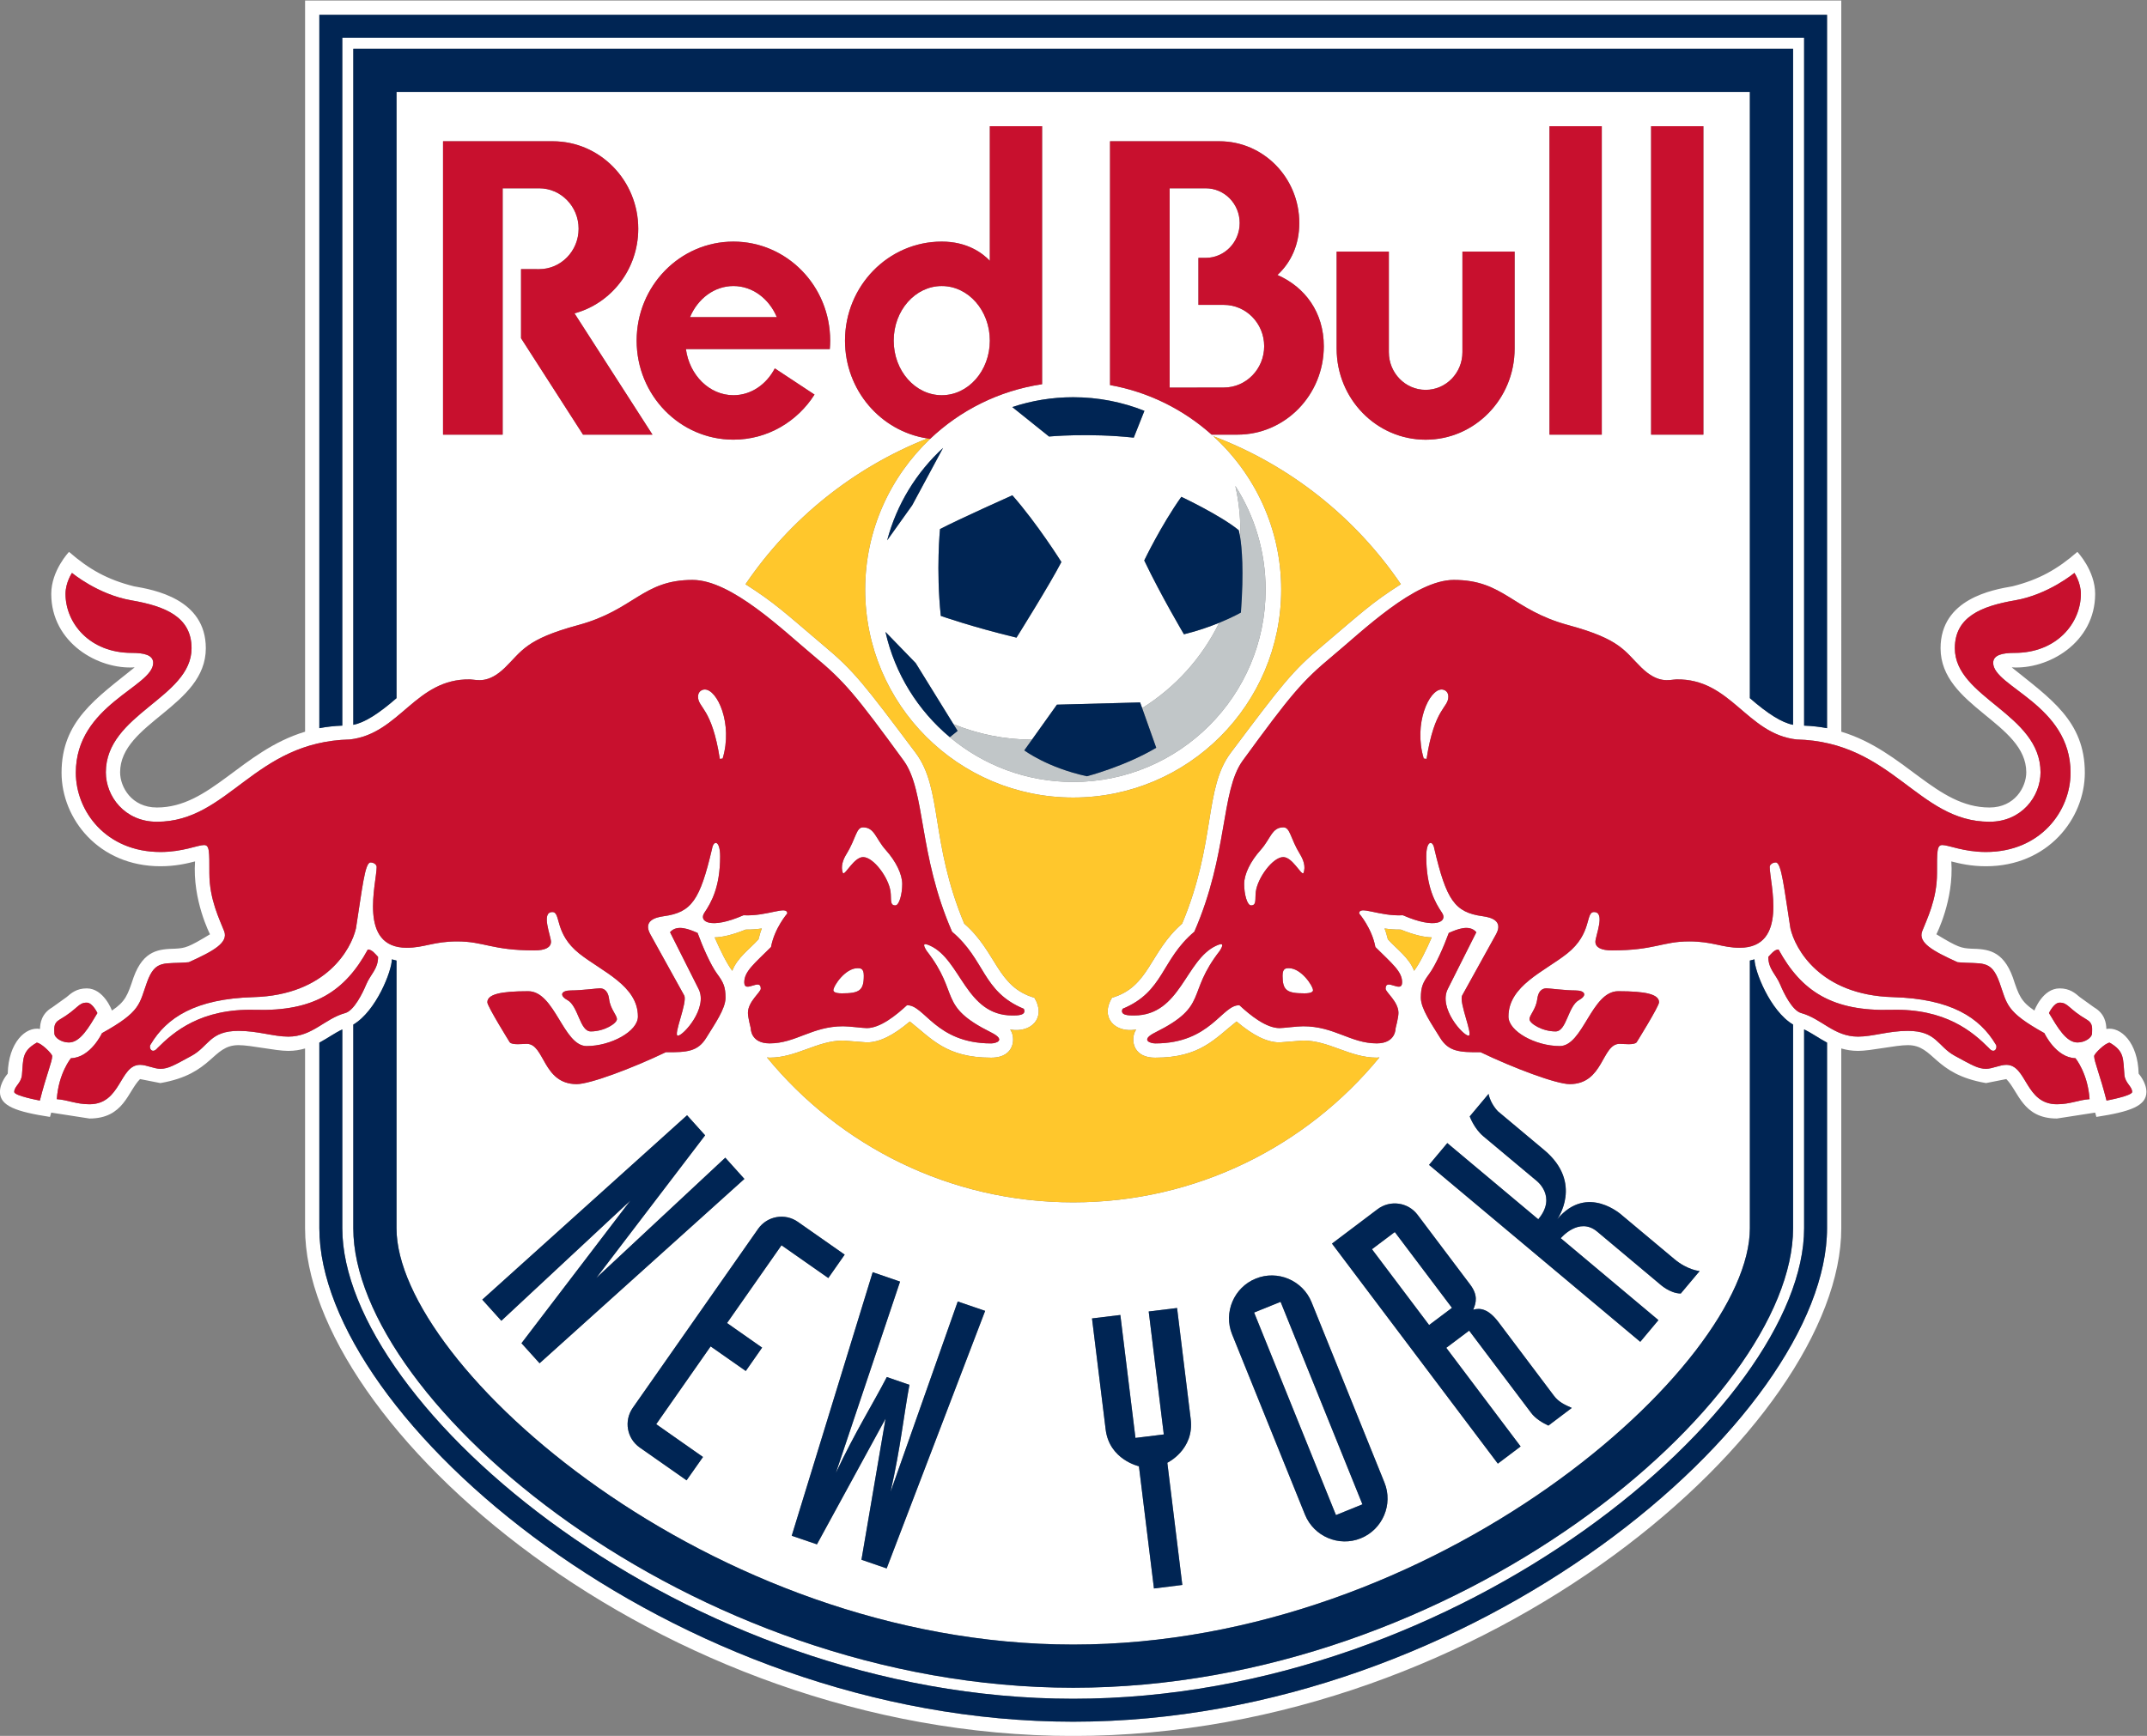
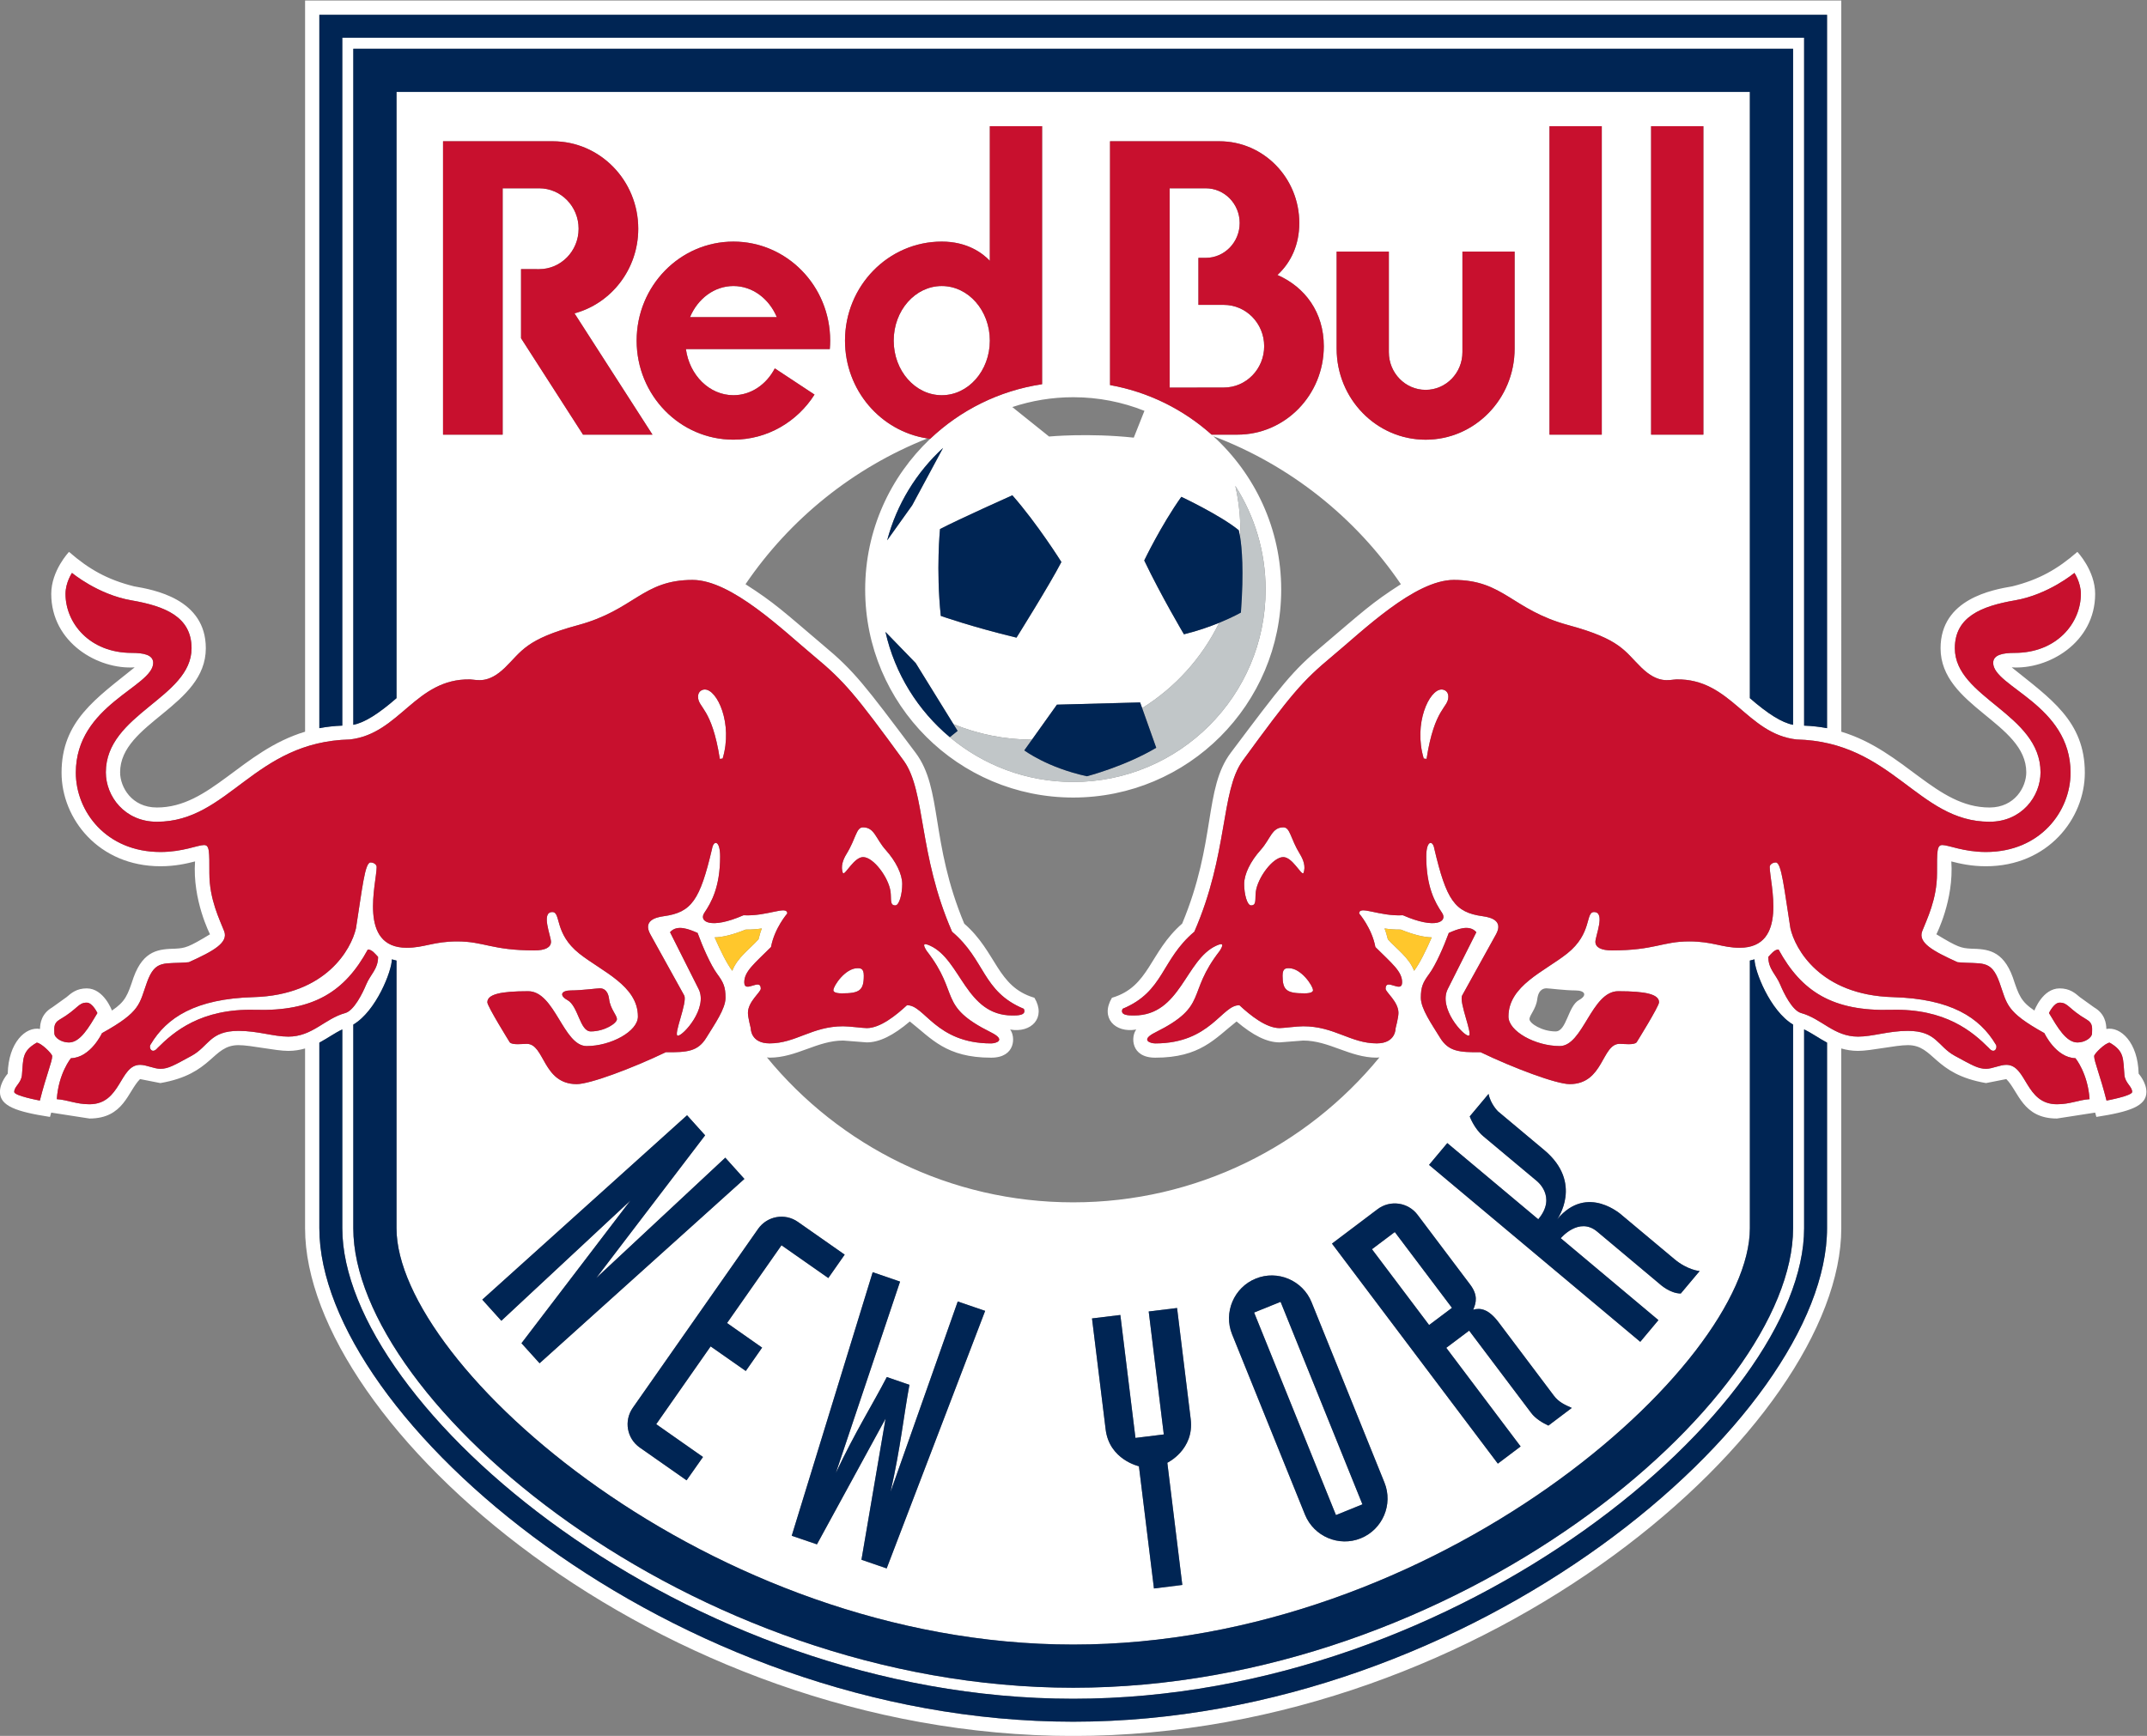
<svg xmlns="http://www.w3.org/2000/svg" xmlns:ns1="http://sodipodi.sourceforge.net/DTD/sodipodi-0.dtd" xmlns:ns2="http://www.inkscape.org/namespaces/inkscape" version="1.1" id="svg2" xml:space="preserve" width="926.803" height="749.541" viewBox="0 0 926.803 749.541" ns1:docname="rbny_logo_pri_fc_rgb.svg" ns2:version="1.0.1 (3bc2e813f5, 2020-09-07)">
  <rect x="0" y="0" width="926.803" height="749.541" fill="#808080" stroke="none" />
  <defs id="defs6">
    <clipPath clipPathUnits="userSpaceOnUse" id="clipPath22">
      <path d="M 0,800 H 800 V 0 H 0 Z" id="path20" />
    </clipPath>
  </defs>
  <ns1:namedview pagecolor="#ffffff" bordercolor="#666666" borderopacity="1" objecttolerance="10" gridtolerance="10" guidetolerance="10" ns2:pageopacity="0" ns2:pageshadow="2" ns2:window-width="1920" ns2:window-height="1018" id="namedview4" ns2:document-rotation="0" showgrid="false" ns2:zoom="0.79687494" ns2:cx="463.40151" ns2:cy="374.77038" ns2:window-x="-6" ns2:window-y="-6" ns2:window-maximized="1" ns2:current-layer="g10" />
  <g id="g10" ns2:groupmode="layer" ns2:label="RBNY_Logo_PRI_FC_RGB" transform="matrix(1.333,0,0,-1.333,-69.932,908.104)">
    <g id="g12" transform="translate(496.754,276.595)">
      <path d="m 0,0 18.504,-24.557 7.404,5.559 L 7.392,5.566 Z" style="fill:#ffffff;fill-opacity:1;fill-rule:nonzero;stroke:none" id="path14" />
    </g>
    <g id="g16">
      <g id="g18" clip-path="url(#clipPath22)">
        <g id="g24" transform="translate(448.768,582.489)">
          <path d="m 0,0 h -8.216 v 15.232 h 2.363 c 6.079,0 11.005,5.067 11.005,11.282 0,6.211 -4.926,11.252 -11.005,11.252 H -17.531 V -26.8 L 0,-26.779 c 7.221,0 13.082,5.989 13.082,13.389 C 13.082,-5.993 7.221,0 0,0" style="fill:#ffffff;fill-opacity:1;fill-rule:nonzero;stroke:none" id="path26" />
        </g>
        <g id="g28" transform="translate(373.007,570.911)">
          <path d="m 0,0 c 0,9.772 -6.966,17.685 -15.569,17.685 -8.595,0 -15.565,-7.913 -15.565,-17.685 0,-9.772 6.97,-17.685 15.565,-17.685 C -6.966,-17.685 0,-9.772 0,0" style="fill:#ffffff;fill-opacity:1;fill-rule:nonzero;stroke:none" id="path30" />
        </g>
        <g id="g32" transform="translate(289.97,588.596)">
          <path d="M 0,0 C -6.206,0 -11.555,-4.116 -14.059,-10.079 H 14.055 C 11.551,-4.116 6.198,0 0,0" style="fill:#ffffff;fill-opacity:1;fill-rule:nonzero;stroke:none" id="path34" />
        </g>
        <g id="g36" transform="translate(458.587,256.087)">
          <path d="m 0,0 26.506,-65.616 8.573,3.481 L 8.574,3.464 Z" style="fill:#ffffff;fill-opacity:1;fill-rule:nonzero;stroke:none" id="path38" />
        </g>
        <g id="g40" transform="translate(331.971,403.612)">
          <path d="m 0,0 c 3.36,0 8.3,-6.667 8.885,-11.231 0.311,-2.393 -0.321,-4.415 1.535,-4.415 1.28,0 2.244,3.665 2.244,6.911 0,3.237 -2.057,7.375 -5.336,11.038 -3.28,3.669 -3.6,7.333 -7.371,7.333 -2.235,0 -2.23,-3.605 -5.392,-8.727 -0.963,-1.561 -1.987,-3.968 -1.07,-6.147 C -5.725,-5.767 -2.931,0 0,0" style="fill:#ffffff;fill-opacity:1;fill-rule:nonzero;stroke:none" id="path42" />
        </g>
        <g id="g44" transform="translate(325.098,359.474)">
          <path d="m 0,0 c 5.686,0 7.093,0.942 7.093,5.707 0,2.372 -1.006,2.444 -2.047,2.444 -3.967,0 -7.802,-5.728 -7.802,-7.157 C -2.756,0.584 -2.282,0 0,0" style="fill:#ffffff;fill-opacity:1;fill-rule:nonzero;stroke:none" id="path46" />
        </g>
        <g id="g48" transform="translate(286.479,435.531)">
          <path d="m 0,0 c 3.403,11.376 -1.779,22.372 -5.776,22.372 -0.81,0 -2.188,-0.541 -2.188,-2.316 0,-3.715 4.453,-3.451 7.051,-20.167 z" style="fill:#ffffff;fill-opacity:1;fill-rule:nonzero;stroke:none" id="path50" />
        </g>
        <g id="g52" transform="translate(734.631,324.744)">
          <path d="m 0,0 c -2.073,8.198 -4.005,12.626 -4.005,14.409 0,0.764 3.664,4.342 5.033,4.342 C 5.861,15.962 5.332,13.577 5.793,8.31 6.04,5.622 8.301,4.607 8.301,2.799 8.301,1.519 0,0 0,0 m -4.691,21.814 c 0,-1.484 -2.338,-2.999 -4.71,-2.999 -3.69,0 -6.462,4.897 -9.235,9.534 0,0 1.566,3.374 3.451,3.374 2.829,0 2.794,-2.018 8.842,-5.533 2.043,-1.181 1.652,-2.883 1.652,-4.376 M -16.06,-1.194 c -10.343,0 -9.669,12.762 -16.4,12.762 -2.082,0 -4.487,-1.279 -6.564,-1.279 -2.56,0 -4.437,1.121 -10.088,4.197 -5.644,3.079 -5.866,8.087 -15.233,8.087 -6.274,0 -11.324,-1.859 -16.115,-1.859 -7.831,0 -11.755,5.801 -18.439,7.635 -2.854,0.793 -5.648,6.496 -6.74,9.153 -1.416,3.422 -3.885,5.051 -3.885,9.035 0.861,0.891 1.945,2.401 3.314,2.401 7.397,-13.573 17.497,-20.086 36.47,-19.548 17.625,0.494 26.454,-7.179 31.624,-12.353 1.825,-2.206 2.99,0.149 2.239,1.143 -5.174,8.693 -14.502,14.801 -33.288,15.321 -23.648,0.657 -31.722,15.71 -33.206,22.3 -2.014,12.694 -2.862,21.328 -4.714,21.328 -1.13,0 -1.987,-0.751 -1.987,-1.442 0,-5.149 6.176,-26.19 -9.726,-26.19 -5.677,0 -8.761,2.056 -16.337,2.056 -8.701,0 -11.222,-2.913 -25.025,-2.913 -3.446,0 -5.361,0.951 -5.361,2.802 0,1.856 3.343,9.622 -0.445,9.622 -2.857,0 -0.503,-6.926 -8.718,-13.444 -7.354,-5.835 -18.99,-10.387 -18.99,-20.401 0,-4.808 8.775,-9.564 16.602,-9.564 7.575,0 10.262,17.766 18.934,17.766 8.919,0 13.227,-0.977 13.227,-3.587 0,-1.306 -7.26,-12.968 -7.26,-12.968 -0.832,-0.959 -4.197,-0.49 -5.502,-0.49 -5.852,0 -5.123,-13.048 -16.171,-13.048 -4.346,0 -18.209,5.221 -28.864,10.339 -6.838,-0.063 -10.361,0.196 -13.104,4.667 -2.743,4.466 -6.232,9.401 -6.232,12.937 0,3.541 0.645,4.978 2.731,7.801 2.081,2.828 4.7,8.813 6.317,13.232 2.537,1.096 6.619,2.905 8.919,0.23 l -9.286,-18.461 c -3.012,-6.172 5.016,-15.056 6.757,-15.056 1.625,0 -3.23,10.919 -2.048,13.056 l 10.941,19.762 c 2.38,4.282 -1.344,5.485 -4.3,5.882 -9.064,1.241 -11.752,5.186 -15.672,21.852 -0.46,2.824 -2.61,2.888 -2.61,-2.5 0,-9.879 2.854,-14.912 5.098,-18.234 1.931,-2.862 -2.001,-5.473 -12.66,-0.807 -7.793,-0.418 -14.174,3.319 -14.174,0.572 0,0 4.133,-4.747 5.259,-10.865 5.438,-5.408 8.659,-7.912 8.659,-11.418 0,-3.8 -5.349,1.579 -5.349,-2.073 0,-1.143 4.163,-4.176 4.163,-7.857 0,-1.458 -0.926,-4.965 -0.926,-4.965 0,0 0.137,-4.901 -6.095,-4.901 -8.501,0 -13.718,5.541 -23.819,5.541 -2.102,0 -6.33,-0.593 -7.656,-0.593 -4.377,0 -9.508,4.159 -12.997,7.401 -5.66,0.23 -9.312,-12.357 -27.265,-12.357 -1.544,0 -5.016,1.045 0.004,3.552 17.514,8.732 9.879,12.328 20.902,26.463 1.095,1.775 1.351,2.778 -1.131,1.652 -10.063,-4.581 -11.547,-22.617 -26.651,-22.617 -1.467,0 -4.726,-0.063 -3.707,2.16 13.509,5.617 12.387,15.829 23.235,24.969 10.979,25.137 8.509,45.338 15.581,55.302 15.778,21.639 19.34,25.845 29.112,33.97 9.781,8.126 26.664,24.685 39.341,24.685 16.2,0 18.807,-9.691 37.088,-14.644 17.07,-4.619 18.183,-8.449 23.661,-13.76 5.468,-5.315 8.928,-3.933 11.329,-3.818 17.676,0.295 22.7,-17.586 38.862,-19.459 31.16,-0.725 39.239,-26.655 62.533,-26.655 10.441,0 16.524,8.258 16.524,16.009 0,18.955 -27.747,24.116 -27.747,40.202 0,10.156 8.535,13.62 19.455,15.505 10.919,1.889 19.263,8.898 19.263,8.898 0,0 2.094,-3.101 2.094,-6.8 0,-9.422 -7.772,-19.113 -21.438,-19.113 -3.758,0 -6.957,-0.58 -6.957,-3.238 0,-7.746 25.056,-13.581 25.056,-35.574 0,-12.451 -9.76,-25.682 -27.428,-25.682 -7.166,0 -12.067,2.252 -14.089,2.252 -1.8,0 -1.731,-2.043 -1.731,-9.17 0,-8.472 -3.349,-15.006 -4.787,-18.722 -1.428,-3.72 3.374,-6.419 11.432,-10.063 7.861,-0.742 10.809,1.122 13.56,-6.496 2.563,-7.115 1.894,-9.439 14.567,-16.481 0,0 3.685,-7.943 10.066,-8.122 0,0 4.014,-4.901 4.569,-13.266 -3.622,-0.247 -6.254,-1.646 -10.571,-1.646 m -74.449,-40.163 c 0,-61.266 -114.14,-159.845 -244.122,-159.845 -129.981,0 -244.122,98.579 -244.122,159.845 v 60.122 c 2.679,1.432 4.991,3.131 7.431,4.282 v -64.404 c 0,-57.418 110.625,-152.414 236.691,-152.414 126.067,0 236.7,94.996 236.7,152.414 v 64.404 c 2.436,-1.16 4.743,-2.85 7.422,-4.282 z m -498.293,62.071 c -4.795,0 -9.841,1.859 -16.115,1.859 -9.367,0 -9.589,-5.008 -15.236,-8.087 -5.644,-3.076 -7.525,-4.197 -10.084,-4.197 -2.077,0 -4.483,1.279 -6.565,1.279 -6.731,0 -6.052,-12.762 -16.4,-12.762 -4.317,0 -6.944,1.399 -10.57,1.646 0.554,8.365 4.568,13.266 4.568,13.266 6.381,0.179 10.062,8.122 10.062,8.122 12.677,7.042 12.003,9.366 14.572,16.481 2.746,7.618 5.698,5.754 13.555,6.496 8.062,3.644 12.861,6.343 11.436,10.063 -1.438,3.716 -4.786,10.25 -4.786,18.722 0,7.127 0.064,9.17 -1.732,9.17 -2.022,0 -6.923,-2.252 -14.089,-2.252 -17.663,0 -27.427,13.231 -27.427,25.682 0,21.993 25.055,27.828 25.055,35.574 0,2.658 -3.203,3.238 -6.964,3.238 -13.659,0 -21.431,9.691 -21.431,19.113 0,3.699 2.095,6.8 2.095,6.8 0,0 8.343,-7.009 19.262,-8.898 10.92,-1.885 19.459,-5.349 19.459,-15.505 0,-16.086 -27.759,-21.247 -27.759,-40.202 0,-7.751 6.095,-16.009 16.538,-16.009 23.289,0 31.363,25.93 62.527,26.655 16.162,1.873 21.183,19.754 38.867,19.459 2.397,-0.115 5.848,-1.497 11.324,3.818 5.473,5.311 6.586,9.141 23.661,13.76 18.278,4.953 20.884,14.644 37.093,14.644 12.673,0 29.551,-16.559 39.332,-24.685 9.781,-8.125 13.338,-12.331 29.112,-33.97 7.076,-9.964 4.606,-30.165 15.586,-55.302 10.847,-9.14 9.725,-19.352 23.23,-24.969 1.027,-2.223 -2.24,-2.16 -3.707,-2.16 -15.108,0 -16.584,18.036 -26.646,22.617 -2.483,1.126 -2.227,0.123 -1.131,-1.652 11.018,-14.135 3.387,-17.731 20.901,-26.463 5.024,-2.507 1.548,-3.552 0.004,-3.552 -17.957,0 -21.605,12.587 -27.265,12.357 -3.493,-3.242 -8.625,-7.401 -13.001,-7.401 -1.322,0 -5.553,0.593 -7.656,0.593 -10.097,0 -15.313,-5.541 -23.814,-5.541 -6.228,0 -6.1,4.901 -6.1,4.901 0,0 -0.922,3.507 -0.922,4.965 0,3.681 4.163,6.714 4.163,7.857 0,3.652 -5.345,-1.727 -5.345,2.073 0,3.506 3.217,6.01 8.656,11.418 1.13,6.118 5.259,10.865 5.259,10.865 0,2.747 -6.381,-0.99 -14.174,-0.572 -10.656,-4.666 -14.597,-2.055 -12.664,0.807 2.243,3.322 5.101,8.355 5.101,18.234 0,5.388 -2.15,5.324 -2.615,2.5 -3.915,-16.666 -6.603,-20.611 -15.671,-21.852 -2.947,-0.397 -6.671,-1.6 -4.304,-5.882 l 10.946,-19.762 c 1.185,-2.137 -3.664,-13.056 -2.044,-13.056 1.732,0 9.768,8.884 6.753,15.056 l -9.283,18.461 c 2.295,2.675 6.377,0.866 8.919,-0.23 1.613,-4.419 4.232,-10.404 6.318,-13.232 2.086,-2.823 2.725,-4.26 2.725,-7.801 0,-3.536 -3.484,-8.471 -6.231,-12.937 -2.738,-4.471 -6.258,-4.73 -13.1,-4.667 -10.655,-5.118 -24.517,-10.339 -28.864,-10.339 -11.048,0 -10.322,13.048 -16.171,13.048 -1.301,0 -4.67,-0.469 -5.506,0.49 0,0 -7.256,11.662 -7.256,12.968 0,2.61 4.308,3.587 13.227,3.587 8.672,0 11.359,-17.766 18.939,-17.766 7.823,0 16.597,4.756 16.597,9.564 0,10.014 -11.636,14.566 -18.994,20.401 -8.211,6.518 -5.853,13.444 -8.714,13.444 -3.788,0 -0.444,-7.766 -0.444,-9.622 0,-1.851 -1.915,-2.802 -5.362,-2.802 -13.807,0 -16.328,2.913 -25.025,2.913 -7.584,0 -10.66,-2.056 -16.337,-2.056 -15.906,0 -9.734,21.041 -9.734,26.19 0,0.691 -0.853,1.442 -1.984,1.442 -1.846,0 -2.695,-8.634 -4.713,-21.328 -1.48,-6.59 -9.558,-21.643 -33.202,-22.3 -18.786,-0.52 -28.118,-6.628 -33.293,-15.321 -0.746,-0.994 0.419,-3.349 2.244,-1.143 5.174,5.174 14,12.847 31.625,12.353 18.977,-0.538 29.065,5.975 36.469,19.548 1.365,0 2.453,-1.51 3.315,-2.401 0,-3.984 -2.47,-5.613 -3.886,-9.035 -1.097,-2.657 -3.886,-8.36 -6.744,-9.153 -6.684,-1.834 -10.608,-7.635 -18.435,-7.635 m -74.121,5.476 c 6.052,3.515 6.023,5.533 8.846,5.533 1.881,0 3.447,-3.374 3.447,-3.374 -2.768,-4.637 -5.541,-9.534 -9.231,-9.534 -2.371,0 -4.709,1.515 -4.709,2.999 0,1.493 -0.397,3.195 1.647,4.376 m 109.157,300.533 V 130.349 c -5.775,-5.037 -10.347,-7.951 -13.99,-8.629 v 218.994 h 466.255 V 121.72 c -3.647,0.678 -8.216,3.592 -13.995,8.629 v 196.374 z m 406.279,-11.103 h 16.93 v -99.906 h -16.93 z m -32.905,0 h 16.93 v -99.906 h -16.93 z m -40.103,-85.403 c 6.573,0 11.909,5.46 11.909,12.195 v 32.58 h 16.904 v -31.416 c 0,-16.294 -12.894,-29.504 -28.813,-29.504 -15.919,0 -28.826,13.21 -28.826,29.504 v 31.416 h 16.908 v -32.58 c 0,-6.735 5.336,-12.195 11.918,-12.195 m -166.281,-37.391 -8.096,-11.351 c 3.079,11.675 9.465,22.014 18.102,29.943 z m 32.418,31.82 c 6.202,2.06 12.838,3.187 19.727,3.187 8.152,0 15.932,-1.566 23.064,-4.411 l -3.452,-8.685 c -14.676,1.574 -27.43,0.363 -27.43,0.363 z m 0.025,-28.583 c 8.121,-9.226 15.876,-21.609 15.876,-21.609 -3.745,-7.272 -14.537,-24.496 -14.537,-24.496 -14.562,3.51 -24.514,7.038 -24.514,7.038 -1.573,15.044 -0.251,28.134 -0.251,28.134 6.317,3.289 23.426,10.933 23.426,10.933 m 72.201,3.041 c 6.207,-9.691 9.807,-21.216 9.807,-33.582 0,-34.414 -27.897,-62.314 -62.306,-62.314 -15.202,0 -29.138,5.447 -39.955,14.502 -10.313,8.625 -17.791,20.526 -20.841,34.099 l 9.794,-10.097 12.221,-19.77 c 7.848,-3.221 16.426,-5.008 25.431,-5.029 l 8.083,11.333 26.936,0.721 0.656,-1.839 c 10.699,6.672 19.366,16.235 24.932,27.632 -3.054,-1.249 -6.91,-2.623 -11.393,-3.719 0,0 -7.405,12.498 -12.856,23.912 0,0 5.451,11.389 12.012,20.615 0,0 12.617,-5.937 18.563,-10.791 0,0 0.222,-0.674 0.474,-2.214 0.009,0.576 0.081,1.13 0.081,1.71 0,5.093 -0.564,10.058 -1.639,14.831 m 28.656,45.236 c 0,-15.808 -12.519,-28.63 -27.961,-28.63 h -8.373 c -9.093,8.13 -20.379,13.82 -32.894,16.06 v 78.975 h 35.42 c 14.285,0 25.87,-11.863 25.87,-26.485 0,-7.059 -2.691,-12.783 -7.076,-16.831 8.919,-3.916 15.014,-12.063 15.014,-23.089 m -242.655,10.663 25.252,-39.293 h -22.492 l -20.068,31.231 v 22.382 l 5.851,-0.009 c 7.068,0 12.793,5.87 12.793,13.103 0,7.227 -5.725,13.096 -12.793,13.096 H -519.39 V 215.71 h -19.305 v 95.035 h 35.531 c 15.287,0 27.683,-12.686 27.683,-28.331 0,-13.16 -8.766,-24.22 -20.65,-27.411 m 51.468,-26.523 c 5.712,0 10.698,3.49 13.406,8.698 l 12.861,-8.489 c -5.588,-8.786 -15.262,-14.605 -26.267,-14.605 -17.31,0 -31.334,14.367 -31.334,32.082 0,17.714 14.024,32.076 31.334,32.076 17.305,0 31.334,-14.362 31.334,-32.076 0,-0.926 -0.047,-1.848 -0.119,-2.743 h -46.601 c 1.165,-8.467 7.61,-14.943 15.386,-14.943 M -232.725,52.231 c -0.319,1.22 -0.63,2.44 -1.079,3.515 1.613,-0.235 3.362,-0.392 5.251,-0.354 4.189,-1.706 7.525,-2.492 10.037,-2.53 -1.941,-4.427 -3.933,-8.466 -5.72,-10.83 -1.582,4.24 -5.656,7.06 -8.489,10.199 m 60.699,-16.554 c 3.258,0 3.894,-1.629 1.211,-3.106 -3.609,-1.978 -4.01,-10.173 -7.601,-10.173 -4.428,0 -8.454,2.623 -8.454,3.963 0,1.352 2.106,3.212 2.524,6.5 0.423,3.289 2.223,3.498 3.021,3.498 0.793,0 6.048,-0.682 9.299,-0.682 m -61.812,-159.406 c 2.871,-7.084 -0.593,-15.206 -7.669,-18.064 -7.063,-2.875 -15.198,0.598 -18.055,7.652 l -23.61,58.425 c -2.858,7.068 0.597,15.202 7.678,18.051 7.063,2.88 15.198,-0.588 18.056,-7.652 z m 27.743,64.145 c 2.559,-3.387 2.026,-5.818 0.998,-8.169 2.308,0.666 4.944,0.29 8.262,-4.107 l 17.89,-23.763 c 1.506,-2.005 3.433,-2.905 5.78,-3.941 l -7.576,-5.72 c -1.928,0.895 -4.239,2.299 -5.579,4.095 l -20.086,26.659 -7.406,-5.567 24.075,-31.948 -7.379,-5.559 -53.711,71.277 14.759,11.138 c 4.103,3.084 9.891,2.26 12.966,-1.827 z m 21.486,33.629 c 0,0 -14.162,11.837 -17.186,14.375 -3.029,2.533 -4.424,6.449 -4.424,6.449 l 6.1,7.289 c 0.644,-3.305 3.041,-5.642 3.041,-5.642 0,0 5.008,-4.198 15.019,-12.576 12.664,-10.625 4.184,-22.363 4.184,-22.363 9.794,11.7 21.033,1.211 21.033,1.211 0,0 12.691,-10.621 16.939,-14.174 4.244,-3.553 8.138,-3.839 8.138,-3.839 l -6.103,-7.272 c -3.516,0 -6.753,3.011 -6.753,3.011 0,0 -15.278,12.813 -20.325,17.041 -5.904,4.943 -11.794,-2.151 -11.794,-2.151 l 31.629,-26.522 -5.878,-7.029 -68.406,57.31 5.913,7.065 29.457,-24.681 c 6.198,7.392 -0.584,12.498 -0.584,12.498 m -125.564,-42.369 9.184,1.126 4.415,-35.975 c 1.216,-9.943 -7.572,-14.153 -7.572,-14.153 l 4.855,-39.575 -9.184,-1.148 -4.867,39.593 c 0,0 -9.572,2.111 -10.77,11.9 l -4.423,35.984 9.175,1.118 4.892,-39.827 9.179,1.131 z M -497.239,35.677 c 3.255,0 8.51,0.682 9.307,0.682 0.793,0 2.593,-0.209 3.011,-3.498 0.423,-3.288 2.534,-5.148 2.534,-6.5 0,-1.34 -4.035,-3.963 -8.467,-3.963 -3.587,0 -3.988,8.195 -7.588,10.173 -2.692,1.477 -2.047,3.106 1.203,3.106 m 52.209,6.355 c -1.782,2.364 -3.771,6.403 -5.716,10.83 2.513,0.038 5.849,0.824 10.041,2.53 1.886,-0.038 3.635,0.119 5.242,0.354 -0.447,-1.075 -0.755,-2.295 -1.079,-3.515 -2.828,-3.139 -6.901,-5.959 -8.488,-10.199 m -74.791,-113.363 -6.172,6.846 66.32,59.725 5.848,-6.501 -35.25,-46.212 41.78,38.974 6.19,-6.885 -66.329,-59.712 -5.861,6.492 35.268,46.221 z m 105.89,13.841 -15.159,10.617 -17.634,-25.192 11.356,-7.963 -5.29,-7.572 -11.38,7.968 -17.625,-25.196 15.151,-10.625 -5.319,-7.559 -15.139,10.6 c -4.21,2.943 -5.216,8.676 -2.281,12.882 l 40.586,57.964 c 2.938,4.184 8.68,5.208 12.873,2.273 l 15.164,-10.617 z m 18.944,-32.068 7.324,-2.525 c -1.869,-10.066 -2.837,-20.171 -6.105,-34.652 l 21.75,61.648 8.876,-3.037 -31.892,-83.424 -8.164,2.807 7.802,45.7 -22.219,-40.714 -8.16,2.79 26.219,85.369 8.86,-3.046 -20.79,-61.977 c 6.326,13.415 11.785,21.975 16.499,31.061 M -567.756,24.616 c 7.469,4.424 12.485,17.459 12.485,21.123 0.495,-0.14 1.006,-0.26 1.505,-0.388 v -86.708 c 0,-44.405 101.434,-134.858 219.135,-134.858 117.697,0 219.135,90.453 219.135,134.858 v 86.708 c 0.503,0.128 1.007,0.248 1.501,0.388 0,-3.664 5.02,-16.704 12.494,-21.123 v -65.973 c 0,-56.075 -108.962,-148.844 -233.13,-148.844 -124.164,0 -233.125,92.769 -233.125,148.844 z m 253.544,-1.603 c -1.74,-2.214 -1.868,-9.12 6.155,-9.12 14.605,0 19.314,6.202 26.33,11.73 5.32,-4.513 9.829,-6.777 13.932,-6.777 l 7.656,0.596 c 8.416,0 15.075,-5.541 23.819,-5.541 0.32,0 0.571,0.069 0.87,0.09 -23.516,-28.668 -59.209,-46.959 -99.181,-46.959 -39.972,0 -75.665,18.291 -99.185,46.959 0.307,-0.021 0.554,-0.09 0.875,-0.09 8.74,0 15.393,5.541 23.814,5.541 l 7.656,-0.596 c 4.104,0 8.613,2.264 13.936,6.777 7.02,-5.528 11.725,-11.73 26.33,-11.73 8.028,0 7.9,6.906 6.155,9.12 6.851,-1.225 11.76,3.813 7.865,10.284 -12.19,3.583 -12.118,14.792 -22.73,24.015 -11.077,26.522 -6.986,43.678 -15.761,55.361 -16.537,22.018 -19.855,26.48 -29.927,34.845 -12.834,10.894 -15.67,13.67 -25.144,19.74 14.345,21.115 34.84,37.686 58.897,47.223 -15.095,2.308 -26.676,15.595 -26.676,31.685 0,17.714 14.029,32.076 31.335,32.076 8.261,0 13.192,-3.724 15.568,-6.215 v 43.593 h 16.922 v -83.569 c -13.953,-2.094 -26.485,-8.433 -36.257,-17.71 -12.929,-12.277 -21.037,-29.582 -21.037,-48.819 0,-37.203 30.161,-67.364 67.364,-67.364 37.203,0 67.36,30.161 67.36,67.364 0,19.698 -8.509,37.37 -21.988,49.689 24.855,-9.406 46.029,-26.297 60.744,-47.948 -9.477,-6.075 -12.309,-8.851 -25.149,-19.745 -10.07,-8.365 -13.385,-12.827 -29.926,-34.845 -8.77,-11.683 -4.68,-28.839 -15.757,-55.361 -10.612,-9.223 -10.544,-20.432 -22.73,-24.015 -3.891,-6.471 1.015,-11.509 7.865,-10.284 M -578.753,351.71 H -90.509 V 120.624 c -2.333,0.452 -4.811,0.729 -7.422,0.827 V 344.284 H -571.322 V 121.456 c -2.615,-0.103 -5.098,-0.38 -7.431,-0.832 z M -669.262,0 c 0,0 -8.3,1.519 -8.3,2.799 0,1.808 2.26,2.823 2.503,5.511 0.465,5.267 -0.064,7.652 4.769,10.441 1.365,0 5.029,-3.578 5.029,-4.342 0,-1.783 -1.928,-6.211 -4.001,-14.409 M 10.399,8.719 C 10.165,18.828 4.577,24.045 -0.056,23.2 c -0.025,1.843 -0.477,4.965 -3.966,6.987 L -8.65,33.51 c -1.54,1.327 -3.285,2.828 -6.535,2.828 -5.553,0 -8.172,-7.183 -8.172,-7.183 -4.369,2.951 -5.055,4.918 -6.988,10.741 -3.25,8.991 -8.458,9.153 -13.487,9.306 -3.259,0.18 -4.295,0.432 -11.277,4.663 0,0 5.723,11.069 4.844,23.601 2.718,-0.695 6.408,-1.566 11.189,-1.566 20.06,0 32.047,15.407 32.047,30.302 0,16.785 -11.244,24.083 -23.682,34.128 11.789,-0.797 27.025,7.951 27.025,23.797 0,7.576 -5.757,13.607 -5.757,13.607 -6.484,-5.656 -12.46,-9 -21.012,-11.15 -6.373,-1.105 -23.29,-4.026 -23.29,-20.06 0,-18.828 27.756,-24.16 27.756,-40.202 0,-4.726 -3.69,-11.389 -11.909,-11.389 -17.323,0 -27.389,18.337 -47.996,24.552 V 356.334 H -583.372 V 119.485 c -20.603,-6.215 -30.669,-24.552 -47.986,-24.552 -8.22,0 -11.914,6.663 -11.914,11.389 0,16.042 27.755,21.374 27.755,40.202 0,16.034 -16.92,18.955 -23.29,20.06 -8.556,2.15 -14.524,5.494 -21.011,11.15 0,0 -5.754,-6.031 -5.754,-13.607 0,-15.846 15.228,-24.594 27.017,-23.797 -12.438,-10.045 -23.677,-17.343 -23.677,-34.128 0,-14.895 11.985,-30.302 32.046,-30.302 4.782,0 8.471,0.871 11.18,1.566 -0.875,-12.532 4.85,-23.601 4.85,-23.601 -6.979,-4.231 -8.015,-4.483 -11.274,-4.663 -5.033,-0.153 -10.233,-0.315 -13.483,-9.306 -1.937,-5.823 -2.623,-7.79 -7,-10.741 0,0 -2.61,7.183 -8.164,7.183 -3.255,0 -4.999,-1.501 -6.534,-2.828 l -4.629,-3.323 c -3.489,-2.022 -3.945,-5.144 -3.97,-6.987 -4.629,0.845 -10.221,-4.372 -10.451,-14.481 0,0 -2.521,-2.802 -2.521,-5.92 0,-4.599 5.391,-6.424 16.2,-8.096 l 0.401,1.399 12.379,-1.919 c 11.158,0 12.395,8.782 16.388,12.779 l 6.577,-1.297 c 17.075,2.931 16.678,12.289 25.32,12.289 4.022,0 11.935,-1.864 16.115,-1.864 2.038,0 3.805,0.324 5.43,0.785 v -58.232 c 0,-63.446 113.837,-164.465 248.741,-164.465 134.904,0 248.737,101.019 248.737,164.465 v 58.232 c 1.634,-0.461 3.391,-0.785 5.434,-0.785 4.177,0 12.098,1.864 16.115,1.864 8.642,0 8.241,-9.358 25.321,-12.289 l 6.573,1.297 c 3.992,-3.997 5.237,-12.779 16.391,-12.779 l 12.379,1.919 0.401,-1.399 c 10.804,1.672 16.2,3.497 16.2,8.096 0,3.118 -2.521,5.92 -2.521,5.92" style="fill:#ffffff;fill-opacity:1;fill-rule:nonzero;stroke:none" id="path54" />
        </g>
        <g id="g56" transform="translate(469.859,367.627)">
          <path d="m 0,0 c -1.045,0 -2.052,-0.077 -2.052,-2.444 0,-4.765 1.407,-5.707 7.098,-5.707 2.273,0 2.756,0.584 2.756,0.993 C 7.802,-5.729 3.967,0 0,0" style="fill:#ffffff;fill-opacity:1;fill-rule:nonzero;stroke:none" id="path58" />
        </g>
        <g id="g60" transform="translate(519.295,457.903)">
          <path d="m 0,0 c -3.992,0 -9.179,-11 -5.775,-22.373 l 0.913,-0.11 c 2.593,16.712 7.05,16.447 7.05,20.167 C 2.188,-0.542 0.815,0 0,0" style="fill:#ffffff;fill-opacity:1;fill-rule:nonzero;stroke:none" id="path62" />
        </g>
        <g id="g64" transform="translate(474.533,398.377)">
          <path d="m 0,0 c 0.921,2.18 -0.107,4.585 -1.071,6.146 -3.16,5.119 -3.157,8.723 -5.392,8.723 -3.766,0 -4.09,-3.66 -7.37,-7.328 -3.28,-3.668 -5.336,-7.806 -5.336,-11.043 0,-3.246 0.959,-6.906 2.243,-6.906 1.852,0 1.229,2.017 1.531,4.41 0.589,4.564 5.529,11.236 8.89,11.236 C -3.57,5.238 -0.776,-0.533 0,0" style="fill:#ffffff;fill-opacity:1;fill-rule:nonzero;stroke:none" id="path66" />
        </g>
        <g id="g68" transform="translate(452.502,523.847)">
          <path d="m 0,0 c 1.07,-4.773 1.638,-9.738 1.638,-14.831 0,-0.576 -0.073,-1.135 -0.081,-1.711 0.542,-3.352 1.257,-10.834 0.252,-24.483 0,0 -2.666,-1.523 -7.051,-3.319 -5.571,-11.393 -14.235,-20.961 -24.937,-27.632 l 4.569,-12.847 c -10.199,-6.061 -22.458,-9.226 -22.458,-9.226 -12.861,2.802 -20.261,8.385 -20.261,8.385 l 2.478,3.473 c -9.004,0.021 -17.587,1.808 -25.435,5.028 l 1.356,-2.192 -2.524,-2.039 c 10.812,-9.055 24.748,-14.502 39.954,-14.502 34.41,0 62.302,27.904 62.302,62.314 C 9.802,-21.216 6.206,-9.691 0,0" style="fill:#c1c6c8;fill-opacity:1;fill-rule:nonzero;stroke:none" id="path70" />
        </g>
        <g id="g72" transform="translate(506.078,380.135)">
          <path d="m 0,0 c -1.89,-0.038 -3.639,0.119 -5.251,0.354 0.452,-1.075 0.76,-2.295 1.079,-3.515 2.833,-3.14 6.906,-5.959 8.488,-10.194 1.788,2.359 3.78,6.398 5.721,10.826 C 7.524,-2.491 4.188,-1.706 0,0" style="fill:#ffc72c;fill-opacity:1;fill-rule:nonzero;stroke:none" id="path74" />
        </g>
        <g id="g76" transform="translate(283.884,377.607)">
          <path d="m 0,0 c 1.945,-4.428 3.933,-8.468 5.72,-10.83 1.583,4.239 5.656,7.059 8.488,10.198 0.324,1.22 0.632,2.441 1.075,3.515 C 13.675,2.648 11.927,2.486 10.041,2.529 5.853,0.823 2.513,0.038 0,0" style="fill:#ffc72c;fill-opacity:1;fill-rule:nonzero;stroke:none" id="path78" />
        </g>
        <g id="g80" transform="translate(474.493,344.187)">
-           <path d="m 0,0 -7.656,-0.598 c -4.104,0 -8.613,2.266 -13.932,6.779 -7.016,-5.529 -11.729,-11.731 -26.33,-11.731 -8.023,0 -7.895,6.906 -6.155,9.12 -6.851,-1.224 -11.756,3.814 -7.866,10.284 12.186,3.579 12.114,14.792 22.731,24.015 11.077,26.523 6.986,43.678 15.757,55.357 16.541,22.023 19.855,26.481 29.926,34.849 12.835,10.894 15.671,13.667 25.149,19.745 -14.716,21.647 -35.89,38.539 -60.744,47.949 13.478,-12.319 21.988,-29.991 21.988,-49.689 0,-37.204 -30.157,-67.365 -67.36,-67.365 -37.204,0 -67.365,30.161 -67.365,67.365 0,19.237 8.109,36.542 21.038,48.818 -0.303,0.034 -0.598,0.094 -0.897,0.141 -24.053,-9.538 -44.548,-26.109 -58.892,-47.223 9.468,-6.074 12.309,-8.847 25.144,-19.741 10.07,-8.368 13.39,-12.826 29.922,-34.849 8.778,-11.679 4.688,-28.834 15.766,-55.357 10.612,-9.223 10.54,-20.436 22.73,-24.015 3.891,-6.47 -1.019,-11.508 -7.865,-10.284 1.744,-2.214 1.872,-9.12 -6.155,-9.12 -14.61,0 -19.314,6.202 -26.335,11.731 -5.32,-4.513 -9.828,-6.779 -13.931,-6.779 L -148.989,0 c -8.42,0 -15.074,-5.541 -23.814,-5.541 -0.32,0 -0.567,0.068 -0.875,0.09 23.521,-28.673 59.214,-46.963 99.186,-46.963 39.971,0 75.665,18.29 99.18,46.963 -0.298,-0.022 -0.549,-0.09 -0.87,-0.09 C 15.074,-5.541 8.416,0 0,0" style="fill:#ffc72c;fill-opacity:1;fill-rule:nonzero;stroke:none" id="path82" />
-         </g>
+           </g>
        <g id="g84" transform="translate(215.242,620.258)">
          <path d="m 0,0 h 11.803 c 7.068,0 12.792,-5.87 12.792,-13.095 0,-7.239 -5.724,-13.104 -12.792,-13.104 L 5.95,-26.19 V -48.571 L 26.02,-79.803 H 48.512 L 23.26,-40.514 c 11.88,3.191 20.649,14.256 20.649,27.414 0,15.646 -12.399,28.328 -27.687,28.328 H -19.31 V -79.803 H 0 Z" style="fill:#c8102e;fill-opacity:1;fill-rule:nonzero;stroke:none" id="path86" />
        </g>
        <g id="g88" transform="translate(431.236,620.258)">
          <path d="m 0,0 h 11.679 c 6.079,0 11.001,-5.042 11.001,-11.252 0,-6.215 -4.922,-11.287 -11.001,-11.287 H 9.316 v -15.228 h 8.215 c 7.222,0 13.082,-5.997 13.082,-13.389 0,-7.405 -5.86,-13.389 -13.082,-13.389 L 0,-64.571 Z m 21.959,-79.803 c 15.44,0 27.96,12.818 27.96,28.63 0,11.022 -6.096,19.173 -15.015,23.089 4.381,4.048 7.077,9.772 7.077,16.832 0,14.622 -11.585,26.48 -25.87,26.48 H -19.31 v -78.972 c 12.515,-2.243 23.802,-7.929 32.896,-16.059 z" style="fill:#c8102e;fill-opacity:1;fill-rule:nonzero;stroke:none" id="path90" />
        </g>
        <path d="m 604.075,640.362 h -16.93 v -99.906 h 16.93 z" style="fill:#c8102e;fill-opacity:1;fill-rule:nonzero;stroke:none" id="path92" />
        <path d="m 571.171,640.362 h -16.93 v -99.906 h 16.93 z" style="fill:#c8102e;fill-opacity:1;fill-rule:nonzero;stroke:none" id="path94" />
        <g id="g96" transform="translate(514.137,538.816)">
          <path d="M 0,0 C 15.914,0 28.813,13.21 28.813,29.504 V 60.919 H 11.909 V 28.34 C 11.909,21.604 6.573,16.145 0,16.145 c -6.582,0 -11.918,5.459 -11.918,12.195 V 60.919 H -28.826 V 29.504 C -28.826,13.21 -15.919,0 0,0" style="fill:#c8102e;fill-opacity:1;fill-rule:nonzero;stroke:none" id="path98" />
        </g>
        <g id="g100" transform="translate(289.97,588.596)">
          <path d="M 0,0 C 6.198,0 11.551,-4.116 14.055,-10.079 H -14.059 C -11.555,-4.116 -6.206,0 0,0 m 0,-49.765 c 11.005,0 20.675,5.814 26.267,14.6 l -12.861,8.493 C 10.693,-31.88 5.712,-35.369 0,-35.369 c -7.78,0 -14.221,6.471 -15.386,14.937 h 46.597 c 0.076,0.901 0.123,1.818 0.123,2.747 0,17.715 -14.033,32.077 -31.334,32.077 -17.31,0 -31.338,-14.362 -31.338,-32.077 0,-17.718 14.028,-32.08 31.338,-32.08" style="fill:#c8102e;fill-opacity:1;fill-rule:nonzero;stroke:none" id="path102" />
        </g>
        <g id="g104" transform="translate(357.438,553.225)">
          <path d="m 0,0 c -8.596,0 -15.565,7.917 -15.565,17.685 0,9.772 6.969,17.684 15.565,17.684 8.604,0 15.568,-7.912 15.568,-17.684 C 15.568,7.917 8.604,0 0,0 M 15.568,43.546 C 13.192,46.037 8.262,49.765 0,49.765 c -17.306,0 -31.334,-14.366 -31.334,-32.08 0,-16.09 11.585,-29.377 26.676,-31.685 0.299,-0.046 0.589,-0.106 0.895,-0.14 9.769,9.277 22.305,15.616 36.257,17.71 V 87.139 H 15.568 Z" style="fill:#c8102e;fill-opacity:1;fill-rule:nonzero;stroke:none" id="path106" />
        </g>
        <g id="g108" transform="translate(243.778,347.144)">
          <path d="m 0,0 c 4.432,0 8.463,2.619 8.463,3.963 0,1.348 -2.108,3.208 -2.529,6.496 -0.422,3.293 -2.218,3.502 -3.012,3.502 -0.798,0 -6.053,-0.683 -9.307,-0.683 -3.255,0 -3.894,-1.629 -1.208,-3.104 C -3.988,8.194 -3.587,0 0,0" style="fill:#c8102e;fill-opacity:1;fill-rule:nonzero;stroke:none" id="path110" />
        </g>
        <g id="g112" transform="translate(74.769,343.56)">
          <path d="m 0,0 c 3.69,0 6.462,4.893 9.235,9.533 0,0 -1.57,3.37 -3.451,3.37 C 2.96,12.903 2.995,10.89 -3.058,7.375 -5.102,6.193 -4.709,4.491 -4.709,2.998 -4.709,1.51 -2.372,0 0,0" style="fill:#c8102e;fill-opacity:1;fill-rule:nonzero;stroke:none" id="path114" />
        </g>
        <g id="g116" transform="translate(64.341,343.498)">
          <path d="m 0,0 c -4.833,-2.794 -4.304,-5.179 -4.769,-10.446 -0.243,-2.688 -2.503,-3.699 -2.503,-5.507 0,-1.279 8.3,-2.798 8.3,-2.798 2.073,8.193 4.001,12.625 4.001,14.408 C 5.029,-3.583 1.365,0 0,0" style="fill:#c8102e;fill-opacity:1;fill-rule:nonzero;stroke:none" id="path118" />
        </g>
        <g id="g120" transform="translate(342.393,387.966)">
          <path d="m 0,0 c -1.855,0 -1.229,2.021 -1.535,4.414 -0.585,4.561 -5.525,11.232 -8.886,11.232 -2.934,0 -5.724,-5.767 -6.509,-5.239 -0.913,2.18 0.112,4.586 1.071,6.147 3.165,5.123 3.157,8.727 5.396,8.727 3.766,0 4.09,-3.664 7.37,-7.332 C 0.184,14.285 2.243,10.147 2.243,6.91 2.243,3.664 1.279,0 0,0 m -17.297,-28.494 c -2.281,0 -2.755,0.585 -2.755,0.999 0,1.424 3.834,7.152 7.802,7.152 1.04,0 2.047,-0.072 2.047,-2.443 0,-4.765 -1.407,-5.708 -7.094,-5.708 m -38.615,76.058 -0.912,-0.111 c -2.598,16.713 -7.052,16.448 -7.052,20.168 0,1.774 1.374,2.316 2.188,2.316 3.993,0 9.18,-11.001 5.776,-22.373 M 18.384,-8.531 C 7.4,16.609 9.875,36.807 2.798,46.771 c -15.774,21.643 -19.335,25.844 -29.111,33.974 -9.782,8.122 -26.665,24.68 -39.337,24.68 -16.204,0 -18.811,-9.691 -37.088,-14.639 -17.075,-4.623 -18.189,-8.454 -23.66,-13.765 -5.478,-5.314 -8.933,-3.932 -11.33,-3.817 -17.68,0.294 -22.701,-17.582 -38.863,-19.455 -31.163,-0.725 -39.242,-26.655 -62.532,-26.655 -10.441,0 -16.533,8.254 -16.533,16.004 0,18.956 27.756,24.117 27.756,40.202 0,10.157 -8.536,13.624 -19.455,15.51 -10.92,1.885 -19.263,8.893 -19.263,8.893 0,0 -2.099,-3.101 -2.099,-6.799 0,-9.423 7.777,-19.113 21.435,-19.113 3.761,0 6.961,-0.581 6.961,-3.234 0,-7.75 -25.055,-13.585 -25.055,-35.574 0,-12.451 9.763,-25.687 27.431,-25.687 7.166,0 12.062,2.252 14.085,2.252 1.799,0 1.731,-2.043 1.731,-9.166 0,-8.476 3.349,-15.006 4.786,-18.726 1.429,-3.719 -3.374,-6.419 -11.431,-10.057 -7.858,-0.747 -10.809,1.117 -13.556,-6.501 -2.572,-7.111 -1.895,-9.44 -14.571,-16.482 0,0 -3.682,-7.942 -10.062,-8.122 0,0 -4.018,-4.896 -4.573,-13.261 3.626,-0.252 6.257,-1.651 10.57,-1.651 10.348,0 9.67,12.767 16.404,12.767 2.079,0 4.484,-1.284 6.565,-1.284 2.56,0 4.436,1.126 10.084,4.198 5.643,3.079 5.865,8.091 15.232,8.091 6.275,0 11.325,-1.864 16.115,-1.864 7.827,0 11.755,5.805 18.435,7.64 2.862,0.789 5.648,6.496 6.748,9.153 1.412,3.417 3.886,5.046 3.886,9.03 -0.861,0.892 -1.949,2.402 -3.318,2.402 -7.401,-13.573 -17.489,-20.086 -36.466,-19.549 -17.629,0.499 -26.45,-7.179 -31.628,-12.353 -1.821,-2.205 -2.99,0.149 -2.239,1.143 5.173,8.697 14.506,14.802 33.292,15.326 23.643,0.657 31.721,15.705 33.202,22.296 2.013,12.693 2.866,21.327 4.709,21.327 1.134,0 1.988,-0.751 1.988,-1.441 0,-5.149 -6.177,-26.191 9.729,-26.191 5.682,0 8.757,2.061 16.337,2.061 8.702,0 11.222,-2.918 25.03,-2.918 3.446,0 5.357,0.951 5.357,2.803 0,1.855 -3.344,9.623 0.443,9.623 2.863,0 0.508,-6.923 8.719,-13.446 7.354,-5.834 18.99,-10.381 18.99,-20.401 0,-4.808 -8.769,-9.563 -16.596,-9.563 -7.576,0 -10.263,17.765 -18.935,17.765 -8.924,0 -13.231,-0.976 -13.231,-3.583 0,-1.309 7.26,-12.967 7.26,-12.967 0.835,-0.963 4.201,-0.495 5.506,-0.495 5.848,0 5.119,-13.048 16.17,-13.048 4.343,0 18.209,5.221 28.861,10.34 6.845,-0.064 10.36,0.196 13.103,4.666 2.747,4.471 6.232,9.402 6.232,12.938 0,3.54 -0.64,4.977 -2.73,7.806 -2.082,2.828 -4.705,8.807 -6.317,13.231 -2.538,1.092 -6.62,2.9 -8.915,0.226 l 9.278,-18.461 c 3.016,-6.172 -5.017,-15.057 -6.748,-15.057 -1.626,0 3.228,10.92 2.043,13.057 l -10.945,19.761 c -2.372,4.283 1.351,5.486 4.303,5.882 9.065,1.241 11.756,5.192 15.671,21.853 0.461,2.823 2.612,2.887 2.612,-2.5 0,-9.879 -2.854,-14.912 -5.098,-18.235 -1.937,-2.862 2.005,-5.472 12.664,-0.806 7.789,-0.418 14.175,3.318 14.175,0.572 0,0 -4.134,-4.748 -5.26,-10.864 -5.442,-5.409 -8.659,-7.913 -8.659,-11.419 0,-3.801 5.345,1.578 5.345,-2.073 0,-1.143 -4.159,-4.176 -4.159,-7.857 0,-1.459 0.917,-4.966 0.917,-4.966 0,0 -0.128,-4.896 6.104,-4.896 8.497,0 13.714,5.537 23.814,5.537 2.103,0 6.334,-0.589 7.657,-0.589 4.376,0 9.503,4.154 12.997,7.4 5.664,0.227 9.311,-12.361 27.264,-12.361 1.549,0 5.025,1.045 0,3.558 -17.513,8.726 -9.883,12.323 -20.9,26.459 -1.101,1.778 -1.357,2.776 1.13,1.65 10.058,-4.577 11.538,-22.615 26.642,-22.615 1.472,0 4.735,-0.065 3.711,2.158 -13.509,5.617 -12.383,15.829 -23.23,24.97" style="fill:#c8102e;fill-opacity:1;fill-rule:nonzero;stroke:none" id="path122" />
        </g>
        <g id="g124" transform="translate(553.305,361.105)">
-           <path d="m 0,0 c -0.798,0 -2.598,-0.209 -3.02,-3.502 -0.418,-3.289 -2.525,-5.148 -2.525,-6.496 0,-1.344 4.03,-3.963 8.458,-3.963 3.588,0 3.993,8.194 7.597,10.174 2.683,1.475 2.048,3.104 -1.207,3.104 C 6.049,-0.683 0.798,0 0,0" style="fill:#c8102e;fill-opacity:1;fill-rule:nonzero;stroke:none" id="path126" />
-         </g>
+           </g>
        <g id="g128" transform="translate(728.289,350.935)">
          <path d="m 0,0 c -6.049,3.515 -6.015,5.528 -8.843,5.528 -1.885,0 -3.45,-3.37 -3.45,-3.37 2.772,-4.64 5.545,-9.533 9.234,-9.533 2.368,0 4.709,1.51 4.709,2.999 C 1.65,-2.884 2.043,-1.182 0,0" style="fill:#c8102e;fill-opacity:1;fill-rule:nonzero;stroke:none" id="path130" />
        </g>
        <g id="g132" transform="translate(740.425,333.052)">
          <path d="m 0,0 c -0.46,5.268 0.068,7.652 -4.769,10.446 -1.365,0 -5.029,-3.583 -5.029,-4.342 0,-1.783 1.933,-6.214 4.006,-14.414 0,0 8.301,1.524 8.301,2.799 C 2.509,-3.702 0.243,-2.688 0,0" style="fill:#c8102e;fill-opacity:1;fill-rule:nonzero;stroke:none" id="path134" />
        </g>
        <g id="g136" transform="translate(514.435,435.42)">
          <path d="m 0,0 -0.913,0.111 c -3.404,11.372 1.783,22.372 5.775,22.372 0.815,0 2.189,-0.541 2.189,-2.316 C 7.051,16.448 2.593,16.712 0,0 m -39.528,-75.947 c -5.691,0 -7.103,0.943 -7.103,5.708 0,2.371 1.011,2.443 2.057,2.443 3.962,0 7.801,-5.727 7.801,-7.152 0,-0.414 -0.482,-0.999 -2.755,-0.999 m -15.77,32.908 c -0.299,-2.393 0.324,-4.414 -1.527,-4.414 -1.288,0 -2.243,3.664 -2.243,6.91 0,3.237 2.051,7.375 5.336,11.039 3.28,3.668 3.599,7.332 7.366,7.332 2.239,0 2.235,-3.604 5.395,-8.727 0.96,-1.561 1.989,-3.967 1.072,-6.147 -0.782,-0.528 -3.571,5.238 -6.51,5.238 -3.357,0 -8.3,-6.671 -8.889,-11.231 m 255.37,-45.798 c -12.673,7.042 -12.004,9.371 -14.567,16.482 -2.751,7.618 -5.698,5.753 -13.556,6.501 -8.061,3.638 -12.864,6.338 -11.435,10.057 1.437,3.72 4.786,10.25 4.786,18.726 0,7.123 -0.069,9.166 1.731,9.166 2.023,0 6.923,-2.252 14.089,-2.252 17.668,0 27.428,13.236 27.428,25.687 0,21.989 -25.056,27.824 -25.056,35.574 0,2.653 3.199,3.233 6.957,3.233 13.666,0 21.439,9.691 21.439,19.114 0,3.698 -2.095,6.799 -2.095,6.799 0,0 -8.344,-7.008 -19.263,-8.894 -10.92,-1.885 -19.455,-5.353 -19.455,-15.509 0,-16.085 27.747,-21.246 27.747,-40.202 0,-7.75 -6.083,-16.004 -16.524,-16.004 -23.294,0 -31.373,25.93 -62.532,26.655 -16.162,1.872 -21.187,19.749 -38.863,19.455 -2.401,-0.115 -5.861,-1.498 -11.329,3.817 -5.477,5.311 -6.591,9.141 -23.661,13.765 -18.281,4.948 -20.888,14.639 -37.088,14.639 -12.678,0 -29.559,-16.558 -39.341,-24.68 -9.772,-8.13 -13.334,-12.332 -29.112,-33.974 -7.071,-9.964 -4.601,-30.162 -15.581,-55.302 -10.848,-9.141 -9.726,-19.353 -23.234,-24.97 -1.02,-2.223 2.239,-2.158 3.711,-2.158 15.104,0 16.584,18.038 26.646,22.615 2.482,1.126 2.227,0.128 1.131,-1.65 -11.023,-14.136 -3.388,-17.733 -20.901,-26.459 -5.021,-2.513 -1.548,-3.558 -0.004,-3.558 17.953,0 21.604,12.588 27.264,12.361 3.49,-3.246 8.62,-7.4 12.997,-7.4 1.327,0 5.554,0.589 7.657,0.589 10.1,0 15.321,-5.537 23.818,-5.537 6.232,0 6.096,4.896 6.096,4.896 0,0 0.925,3.507 0.925,4.966 0,3.681 -4.163,6.714 -4.163,7.856 0,3.652 5.349,-1.727 5.349,2.074 0,3.505 -3.221,6.009 -8.659,11.419 -1.126,6.116 -5.259,10.864 -5.259,10.864 0,2.746 6.381,-0.99 14.174,-0.572 10.659,-4.666 14.592,-2.056 12.66,0.806 -2.244,3.322 -5.098,8.356 -5.098,18.235 0,5.387 2.151,5.323 2.611,2.5 3.92,-16.662 6.607,-20.612 15.672,-21.853 2.956,-0.396 6.679,-1.6 4.299,-5.882 L 11.546,-76.604 c -1.186,-2.136 3.669,-13.056 2.048,-13.056 -1.744,0 -9.773,8.885 -6.761,15.056 l 9.286,18.461 c -2.3,2.675 -6.382,0.867 -8.919,-0.225 -1.617,-4.424 -4.236,-10.403 -6.317,-13.232 -2.086,-2.828 -2.731,-4.265 -2.731,-7.805 0,-3.536 3.49,-8.467 6.233,-12.938 2.742,-4.47 6.265,-4.73 13.103,-4.666 10.656,-5.119 24.518,-10.34 28.865,-10.34 11.047,0 10.318,13.048 16.17,13.048 1.305,0 4.67,-0.469 5.502,0.495 0,0 7.26,11.658 7.26,12.967 0,2.607 -4.307,3.583 -13.226,3.583 -8.672,0 -11.36,-17.765 -18.935,-17.765 -7.827,0 -16.602,4.755 -16.602,9.563 0,10.02 11.636,14.566 18.991,20.401 8.215,6.523 5.86,13.446 8.717,13.446 3.789,0 0.445,-7.768 0.445,-9.623 0,-1.852 1.915,-2.803 5.361,-2.803 13.808,0 16.324,2.918 25.026,2.918 7.576,0 10.66,-2.061 16.336,-2.061 15.903,0 9.726,21.042 9.726,26.191 0,0.69 0.857,1.441 1.987,1.441 1.852,0 2.701,-8.634 4.718,-21.327 1.481,-6.591 9.555,-21.639 33.202,-22.296 18.786,-0.524 28.118,-6.629 33.288,-15.326 0.751,-0.993 -0.414,-3.348 -2.239,-1.143 -5.17,5.174 -13.999,12.852 -31.624,12.353 -18.973,-0.537 -29.069,5.975 -36.47,19.549 -1.369,0 -2.453,-1.51 -3.314,-2.402 0,-3.984 2.47,-5.613 3.886,-9.03 1.091,-2.657 3.885,-8.364 6.739,-9.153 6.684,-1.835 10.608,-7.64 18.439,-7.64 4.791,0 9.841,1.863 16.116,1.863 9.367,0 9.588,-5.011 15.232,-8.09 5.651,-3.072 7.528,-4.198 10.088,-4.198 2.077,0 4.482,1.284 6.564,1.284 6.731,0 6.057,-12.767 16.401,-12.767 4.316,0 6.948,1.399 10.57,1.651 -0.555,8.365 -4.568,13.261 -4.568,13.261 -6.382,0.18 -10.067,8.122 -10.067,8.122" style="fill:#c8102e;fill-opacity:1;fill-rule:nonzero;stroke:none" id="path138" />
        </g>
        <g id="g140" transform="translate(155.878,445.369)">
          <path d="M 0,0 C 2.333,0.452 4.815,0.725 7.431,0.827 V 223.66 h 473.39 V 0.827 C 483.432,0.725 485.91,0.452 488.243,0 V 231.086 H 0 Z" style="fill:#002554;fill-opacity:1;fill-rule:nonzero;stroke:none" id="path142" />
        </g>
        <g id="g144" transform="translate(636.698,283.385)">
          <path d="m 0,0 c 0,-57.413 -110.63,-152.414 -236.695,-152.414 -126.067,0 -236.692,95.001 -236.692,152.414 v 64.408 c -2.44,-1.155 -4.756,-2.848 -7.434,-4.282 V 0 c 0,-61.266 114.143,-159.845 244.126,-159.845 129.981,0 244.121,98.579 244.121,159.845 V 60.126 C 4.747,61.555 2.436,63.244 0,64.404 Z" style="fill:#002554;fill-opacity:1;fill-rule:nonzero;stroke:none" id="path146" />
        </g>
        <g id="g148" transform="translate(633.129,446.463)">
          <path d="M 0,0 V 218.994 H -466.256 V 0 c 3.643,0.683 8.216,3.596 13.995,8.629 V 205.003 H -13.995 V 8.629 C -8.216,3.596 -3.644,0.678 0,0" style="fill:#002554;fill-opacity:1;fill-rule:nonzero;stroke:none" id="path150" />
        </g>
        <g id="g152" transform="translate(166.875,283.385)">
          <path d="m 0,0 c 0,-56.074 108.962,-148.844 233.125,-148.844 124.169,0 233.13,92.77 233.13,148.844 v 65.974 c -7.473,4.419 -12.493,17.463 -12.493,21.123 -0.495,-0.137 -0.998,-0.261 -1.502,-0.384 V 0 c 0,-44.403 -101.437,-134.854 -219.135,-134.854 C 115.424,-134.854 13.991,-44.403 13.991,0 v 86.713 c -0.5,0.123 -1.012,0.247 -1.506,0.384 0,-3.66 -5.016,-16.7 -12.485,-21.123 z" style="fill:#002554;fill-opacity:1;fill-rule:nonzero;stroke:none" id="path154" />
        </g>
        <g id="g156" transform="translate(227.198,239.649)">
          <path d="m 0,0 66.328,59.713 -6.189,6.88 -41.781,-38.97 35.25,46.213 -5.848,6.5 -66.32,-59.725 6.172,-6.846 L 29.406,52.709 -5.861,6.492 Z" style="fill:#002554;fill-opacity:1;fill-rule:nonzero;stroke:none" id="path158" />
        </g>
        <g id="g160" transform="translate(320.699,267.257)">
          <path d="M 0,0 5.302,7.575 -9.862,18.196 c -4.189,2.931 -9.935,1.907 -12.873,-2.277 l -40.582,-57.96 c -2.935,-4.205 -1.928,-9.942 2.278,-12.882 l 15.143,-10.603 5.314,7.558 -15.147,10.625 17.621,25.2 11.384,-7.967 5.286,7.567 -11.355,7.968 17.633,25.187 z" style="fill:#002554;fill-opacity:1;fill-rule:nonzero;stroke:none" id="path162" />
        </g>
        <g id="g164" transform="translate(339.598,173.197)">
          <path d="M 0,0 31.893,83.424 23.017,86.461 1.267,24.808 C 4.529,39.294 5.502,49.398 7.37,59.461 L 0.047,61.99 C -4.667,52.9 -10.127,44.344 -16.452,30.929 l 20.79,61.977 -8.864,3.046 -26.22,-85.374 8.164,-2.785 22.219,40.714 -7.801,-45.7 z" style="fill:#002554;fill-opacity:1;fill-rule:nonzero;stroke:none" id="path166" />
        </g>
        <g id="g168" transform="translate(438.056,221.569)">
          <path d="m 0,0 -4.415,35.98 -9.184,-1.126 4.888,-39.832 -9.179,-1.13 -4.896,39.827 -9.176,-1.117 4.424,-35.985 c 1.198,-9.789 10.77,-11.9 10.77,-11.9 l 4.867,-39.592 9.183,1.147 -4.853,39.58 c 0,0 8.791,4.21 7.571,14.148" style="fill:#002554;fill-opacity:1;fill-rule:nonzero;stroke:none" id="path170" />
        </g>
        <g id="g172" transform="translate(467.162,259.548)">
          <path d="m 0,0 26.506,-65.6 -8.574,-3.475 -26.505,65.611 z m 7.908,-68.947 c 2.858,-7.051 10.988,-10.524 18.056,-7.653 7.072,2.863 10.54,10.98 7.669,18.065 L 10.032,-0.12 C 7.175,6.943 -0.964,10.411 -8.023,7.532 -15.104,4.684 -18.563,-3.455 -15.705,-10.523 Z" style="fill:#002554;fill-opacity:1;fill-rule:nonzero;stroke:none" id="path174" />
        </g>
        <g id="g176" transform="translate(515.257,252.038)">
          <path d="m 0,0 -18.504,24.556 7.393,5.566 18.516,-24.56 z m 33.058,-28.48 c 1.335,-1.801 3.647,-3.205 5.575,-4.1 l 7.575,5.725 c -2.346,1.032 -4.273,1.936 -5.779,3.936 L 22.539,0.845 c -3.318,4.397 -5.955,4.777 -8.263,4.111 1.029,2.351 1.562,4.777 -0.998,8.169 L -3.728,35.693 c -3.075,4.086 -8.864,4.906 -12.967,1.822 l -14.758,-11.138 53.711,-71.275 7.379,5.561 -24.075,31.949 7.405,5.567 z" style="fill:#002554;fill-opacity:1;fill-rule:nonzero;stroke:none" id="path178" />
        </g>
        <g id="g180" transform="translate(569.686,282.298)">
          <path d="m 0,0 c 5.046,-4.228 20.325,-17.041 20.325,-17.041 0,0 3.237,-3.012 6.752,-3.012 l 6.104,7.273 c 0,0 -3.894,0.286 -8.138,3.84 C 20.794,-5.388 8.104,5.237 8.104,5.237 c 0,0 -11.239,10.485 -21.033,-1.216 0,0 8.48,11.74 -4.184,22.365 -10.011,8.378 -15.019,12.574 -15.019,12.574 0,0 -2.397,2.338 -3.041,5.644 l -6.099,-7.286 c 0,0 1.394,-3.92 4.422,-6.454 3.025,-2.533 17.186,-14.374 17.186,-14.374 0,0 6.778,-5.106 0.584,-12.494 l -29.457,24.676 -5.912,-7.064 68.401,-57.31 5.882,7.029 -31.628,26.527 c 0,0 5.891,7.089 11.794,2.146" style="fill:#002554;fill-opacity:1;fill-rule:nonzero;stroke:none" id="path182" />
        </g>
        <g id="g184" transform="translate(426.89,439.025)">
          <path d="M 0,0 -4.563,12.848 -5.221,14.686 -32.157,13.965 -40.24,2.632 -42.719,-0.84 c 0,0 7.406,-5.584 20.266,-8.387 0,0 12.259,3.165 22.453,9.227" style="fill:#002554;fill-opacity:1;fill-rule:nonzero;stroke:none" id="path186" />
        </g>
        <g id="g188" transform="translate(454.312,482.823)">
          <path d="m 0,0 c 1.002,13.649 0.29,21.131 -0.256,24.484 -0.252,1.539 -0.47,2.213 -0.47,2.213 -5.95,4.855 -18.567,10.792 -18.567,10.792 -6.561,-9.226 -12.012,-20.615 -12.012,-20.615 5.451,-11.414 12.857,-23.912 12.857,-23.912 4.483,1.096 8.339,2.47 11.397,3.719 C -2.666,-1.523 0,0 0,0" style="fill:#002554;fill-opacity:1;fill-rule:nonzero;stroke:none" id="path190" />
        </g>
        <g id="g192" transform="translate(396.176,499.2)">
          <path d="m 0,0 c 0,0 -7.755,12.378 -15.881,21.608 0,0 -17.104,-7.648 -23.422,-10.936 0,0 -1.322,-13.091 0.252,-28.131 0,0 9.951,-3.527 24.51,-7.038 0,0 10.796,17.22 14.541,24.497" style="fill:#002554;fill-opacity:1;fill-rule:nonzero;stroke:none" id="path194" />
        </g>
        <g id="g196" transform="translate(339.758,506.221)">
          <path d="M 0,0 8.096,11.346 18.103,29.943 C 9.465,22.009 3.084,11.674 0,0" style="fill:#002554;fill-opacity:1;fill-rule:nonzero;stroke:none" id="path198" />
        </g>
        <g id="g200" transform="translate(419.615,539.483)">
-           <path d="m 0,0 3.446,8.685 c -7.132,2.844 -14.912,4.406 -23.059,4.406 -6.893,0 -13.531,-1.122 -19.728,-3.187 l 11.905,-9.542 c 0,0 12.758,1.212 27.436,-0.362" style="fill:#002554;fill-opacity:1;fill-rule:nonzero;stroke:none" id="path202" />
-         </g>
+           </g>
        <g id="g204" transform="translate(360.046,442.453)">
          <path d="m 0,0 2.525,2.039 -1.356,2.192 -12.217,19.77 -9.793,10.101 C -17.791,20.525 -10.313,8.625 0,0" style="fill:#002554;fill-opacity:1;fill-rule:nonzero;stroke:none" id="path206" />
        </g>
      </g>
    </g>
  </g>
</svg>